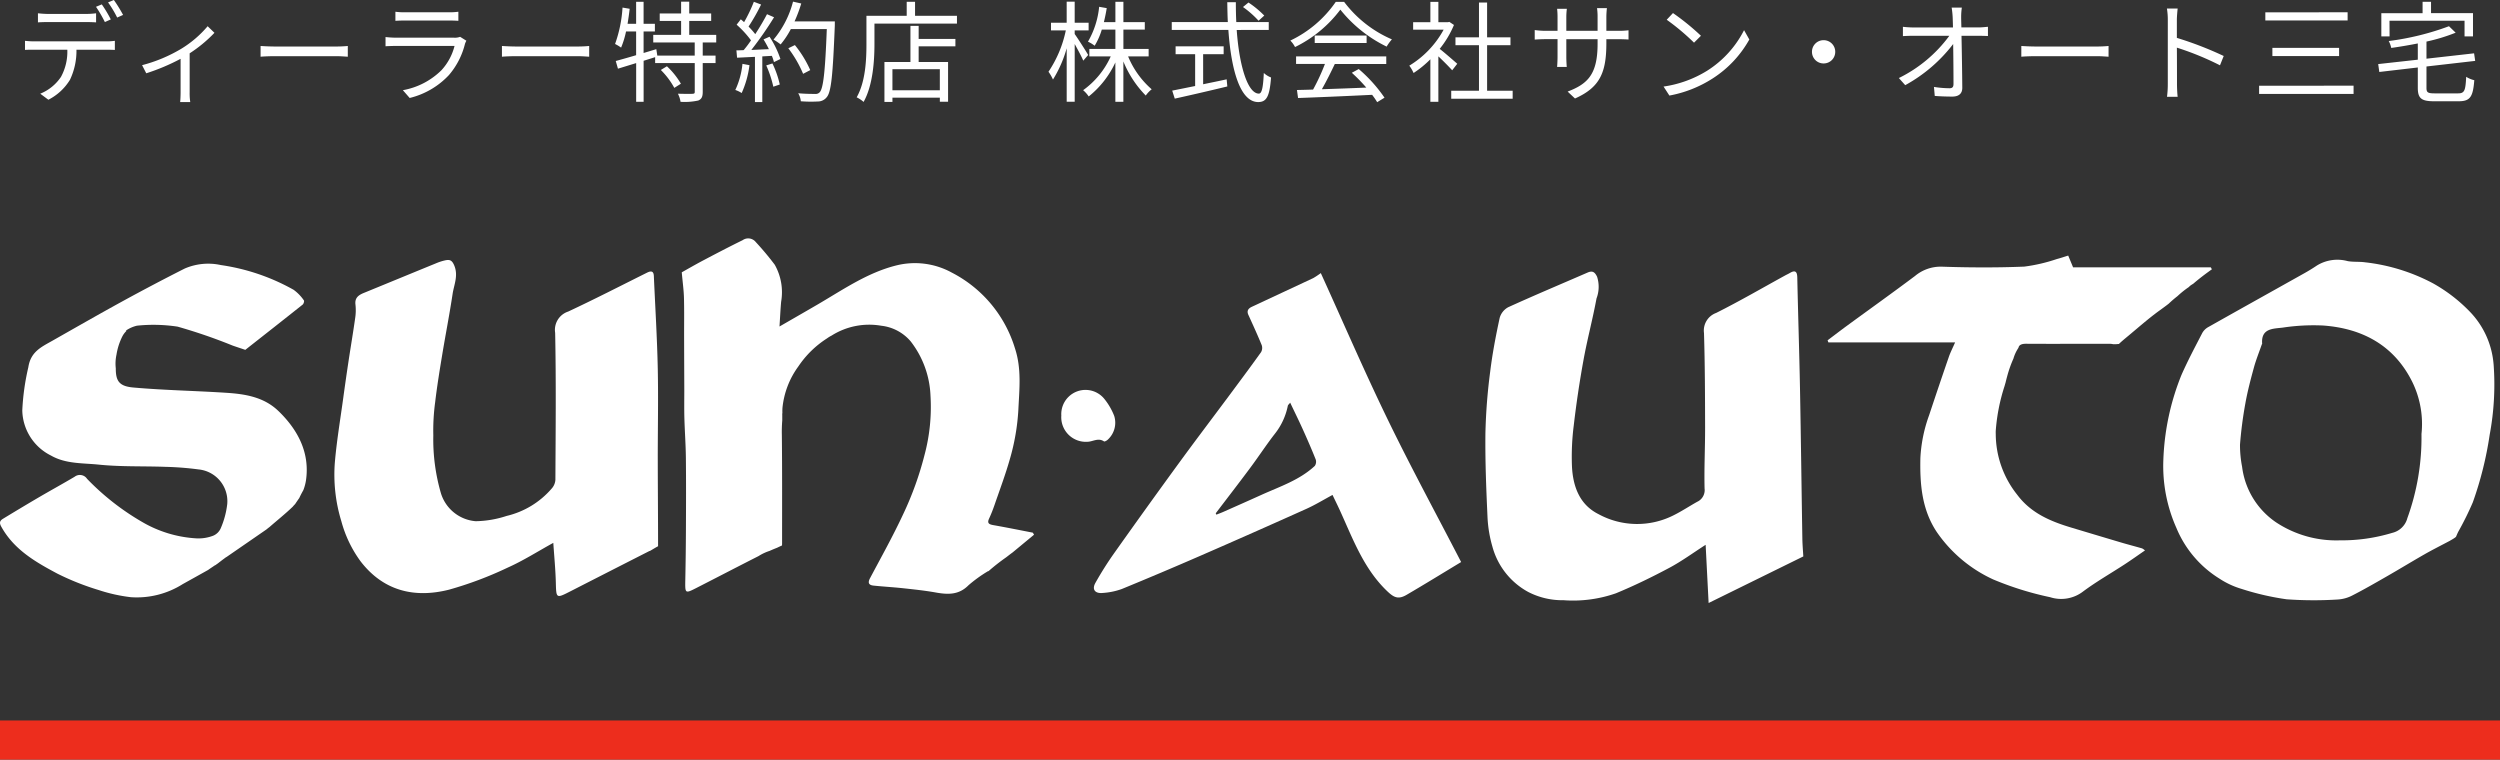
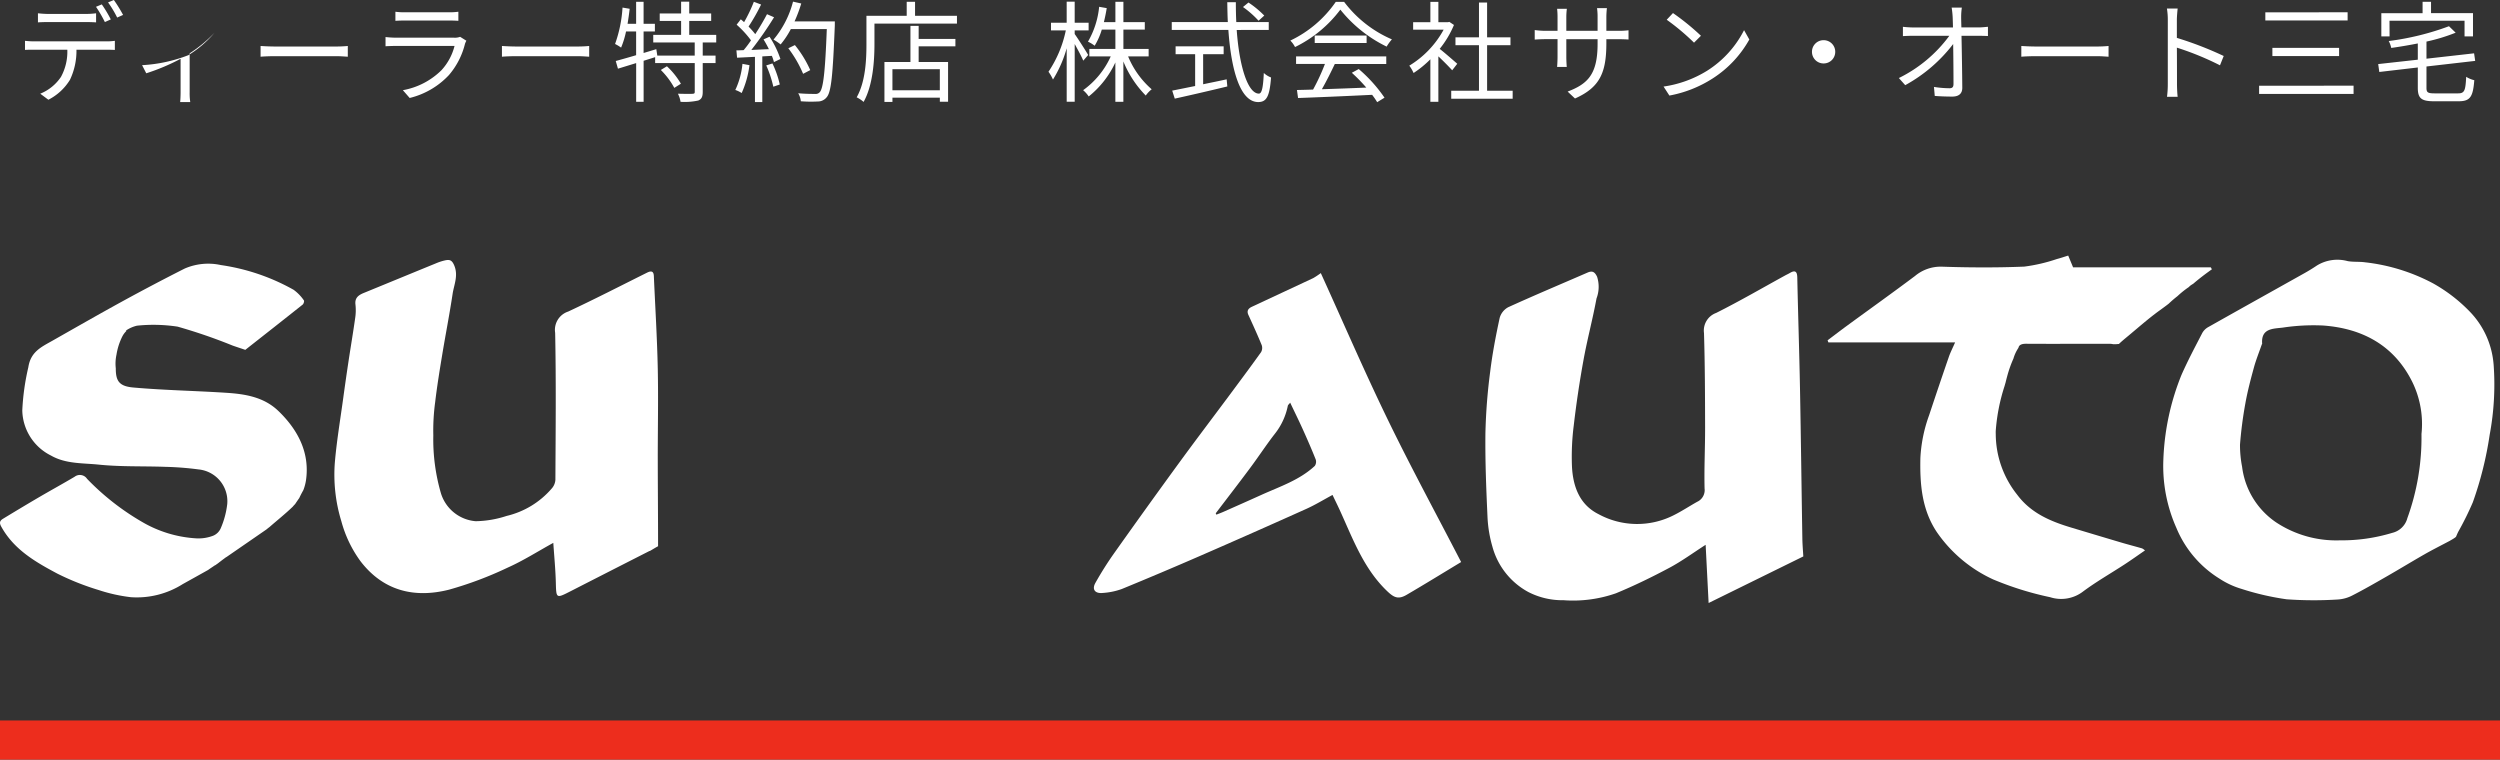
<svg xmlns="http://www.w3.org/2000/svg" width="319" height="96.928" viewBox="0 0 319 96.928">
  <rect x="0" y="0" width="319" height="96.928" fill="#333333" stroke="none" />
  <g transform="translate(8405 7763.928)">
    <g transform="translate(-8440 -7795)">
      <g transform="translate(35 61.499)">
-         <path d="M506.882,42.472a25.763,25.763,0,0,1,2.287-1.793c.263-.205.527-.411.8-.607l2.745-2.271-.155-.26c-1.683-.325-3.363-.669-5.052-.964-.554-.1-.8-.25-.526-.839s.505-1.189.715-1.8c.66-1.918,1.376-3.821,1.929-5.77a28.1,28.1,0,0,0,1.09-6.35c.126-2.621.416-5.208-.434-7.792a16.13,16.13,0,0,0-8.063-9.67,9.776,9.776,0,0,0-6.989-.936c-3.746.91-6.9,3.124-10.178,5.033-1.527.889-3.06,1.768-4.818,2.782.079-1.219.123-2.189.21-3.155a7.144,7.144,0,0,0-.814-4.726A36.842,36.842,0,0,0,477.2.451a1.232,1.232,0,0,0-1.67-.231c-1.681.823-3.34,1.691-5,2.565-1.046.553-2.07,1.147-2.768,1.535.119,1.328.257,2.3.282,3.268.043,1.671.013,3.343.018,5.015q.009,3.379.024,6.758c0,1.176-.021,2.353.01,3.528.046,1.7.173,3.395.192,5.093.033,3.023.02,6.046.007,9.069q-.014,3.25-.08,6.5c-.033,1.778-.041,1.788,1.448,1.029,2.634-1.344,5.256-2.712,7.894-4.048a6.158,6.158,0,0,1,1.416-.666c.315-.143.635-.274.956-.4.206-.1.415-.2.626-.291.006-.11.009-.216.009-.322,0-4.613.021-9.226-.031-13.839a17.49,17.49,0,0,1,.054-1.8c0-.012,0-.023,0-.035v-.7a.471.471,0,0,1,.017-.2,6.406,6.406,0,0,1,.01-.675,10.737,10.737,0,0,1,2.023-5.271,12.514,12.514,0,0,1,3.671-3.589,3.627,3.627,0,0,1,.567-.346,8.993,8.993,0,0,1,6.345-1.261,5.764,5.764,0,0,1,3.745,1.986,12.05,12.05,0,0,1,2.537,6.947,23.678,23.678,0,0,1-.768,7.575,41.326,41.326,0,0,1-2.721,7.543c-1.291,2.775-2.788,5.454-4.226,8.16-.32.6-.157.885.454.949,1.254.13,2.514.2,3.767.335,1.4.153,2.806.3,4.192.549,1.533.271,2.922.317,4.151-.93a17.641,17.641,0,0,1,2.512-1.81l.019.028" transform="translate(-380.77 0)" fill="#fff" />
        <path d="M269.643,51.925c.353-.206.7-.424,1.059-.617,0-3.656-.034-7.312-.039-10.967-.005-3.9.082-7.795,0-11.689-.083-3.941-.326-7.878-.5-11.817-.029-.666-.37-.681-.869-.433-3.352,1.669-6.682,3.384-10.073,4.968a2.453,2.453,0,0,0-1.651,2.712c.128,6.248.061,12.5.031,18.752a1.831,1.831,0,0,1-.479,1.121,10.885,10.885,0,0,1-5.75,3.489,13.281,13.281,0,0,1-3.942.672,5.067,5.067,0,0,1-4.425-3.531,24.585,24.585,0,0,1-.982-7.416,27.125,27.125,0,0,1,.238-4.257c.236-2,.562-4,.89-5.991.429-2.6.939-5.193,1.332-7.8.182-1.209.771-2.374.184-3.7-.288-.651-.6-.692-1.091-.6a6.655,6.655,0,0,0-1.225.394c-3.068,1.253-6.131,2.518-9.2,3.774-.679.278-1.172.627-1.06,1.5a6.653,6.653,0,0,1-.046,1.756c-.255,1.809-.562,3.611-.835,5.418q-.356,2.357-.678,4.719c-.373,2.731-.832,5.456-1.071,8.2a20.281,20.281,0,0,0,.826,7.532,15.381,15.381,0,0,0,2.439,5.1c2.9,3.788,6.869,4.761,11.3,3.638a46.833,46.833,0,0,0,7.475-2.808c2-.891,3.858-2.08,5.832-3.165.11,1.652.275,3.328.321,5.007.059,2.122.015,2.119,1.946,1.133q5-2.556,10.028-5.114l.015.012" transform="translate(-186.732 -12.037)" fill="#fff" />
        <path d="M1059.7,58.993l-12.087,5.946c-.131-2.543-.254-4.943-.381-7.426-1.575,1.01-3.039,2.088-4.627,2.935-2.216,1.182-4.485,2.289-6.806,3.246a16.546,16.546,0,0,1-6.7.888,9.473,9.473,0,0,1-4.513-1.057,9.355,9.355,0,0,1-4.562-5.78,16.22,16.22,0,0,1-.626-3.784c-.161-3.57-.309-7.146-.265-10.717a72.717,72.717,0,0,1,.608-7.825c.279-2.3.721-4.587,1.209-6.854a2.234,2.234,0,0,1,1.095-1.371c3.352-1.526,6.749-2.952,10.127-4.421.625-.272.92-.061,1.208.532a4.173,4.173,0,0,1-.072,2.772c-.481,2.618-1.177,5.2-1.653,7.816q-.758,4.163-1.249,8.373a31.531,31.531,0,0,0-.23,5.254c.127,2.526.956,4.859,3.372,6.072a10.3,10.3,0,0,0,9.568.167c1.045-.515,2.022-1.167,3.041-1.736a1.636,1.636,0,0,0,.94-1.694c-.065-2.591.073-5.187.067-7.781-.009-4.019-.019-8.04-.141-12.056a2.388,2.388,0,0,1,1.547-2.564c2.994-1.5,5.9-3.189,8.836-4.8.188-.1.387-.189.572-.3.681-.4.931-.189.948.575.1,4.729.257,9.458.347,14.187.12,6.37.194,12.74.3,19.11.014.849.09,1.7.123,2.29" transform="translate(-829.593 -18.422)" fill="#fff" />
        <path d="M1526.253,28.05a10.887,10.887,0,0,0-2.994-6.673,20.244,20.244,0,0,0-4.707-3.638,24.181,24.181,0,0,0-8.717-2.7c-.73-.1-1.486-.018-2.206-.151a4.99,4.99,0,0,0-3.91.557c-.533.359-1.084.695-1.645,1.009-4.078,2.287-8.164,4.56-12.236,6.857a1.969,1.969,0,0,0-.757.752c-.914,1.771-1.854,3.534-2.657,5.356a31.811,31.811,0,0,0-2.308,10.818,19.415,19.415,0,0,0,1.667,8.705,13.8,13.8,0,0,0,5.505,6.47,10.611,10.611,0,0,0,2.8,1.3,34.147,34.147,0,0,0,5.754,1.329,48.554,48.554,0,0,0,6.506.028,4.617,4.617,0,0,0,1.894-.524c1.506-.769,2.972-1.618,4.44-2.46,1.6-.918,3.174-1.879,4.775-2.794.965-.551,1.96-1.049,3.19-1.7l0,0,.116-.068c.147-.084.3-.169.437-.262l.092-.062.062-.045c.038-.03.072-.064.108-.1.09-.21.178-.421.279-.624a39.1,39.1,0,0,0,1.868-3.776,45.221,45.221,0,0,0,2.146-8.609,34.848,34.848,0,0,0,.5-9M1515.23,47.762a2.614,2.614,0,0,1-1.9,1.8,22.141,22.141,0,0,1-6.674.956,13.936,13.936,0,0,1-8.125-2.275,10.059,10.059,0,0,1-4.366-7.1,14.518,14.518,0,0,1-.269-2.835,51.521,51.521,0,0,1,.689-5.291c.275-1.535.676-3.051,1.088-4.557.274-1,.667-1.964,1.007-2.944.01-.029.046-.055.044-.081-.161-2,1.428-1.91,2.628-2.061a26.168,26.168,0,0,1,5.152-.267c5.088.372,9.134,2.594,11.425,7.3a12.184,12.184,0,0,1,1.125,6.54,30.24,30.24,0,0,1-1.829,10.81" transform="translate(-1208.072 -11.998)" fill="#fff" />
        <path d="M35.528,36.207c-1.844-1.784-4.221-2.169-6.628-2.326-3.961-.259-7.938-.325-11.89-.676-1.791-.159-2.239-.819-2.235-2.432a5.376,5.376,0,0,1,.088-1.756,7.975,7.975,0,0,1,.731-2.3,2.749,2.749,0,0,1,.541-.735l-.065-.045a4.224,4.224,0,0,1,1.411-.622,20.531,20.531,0,0,1,5.178.123,67.733,67.733,0,0,1,7.008,2.41c.466.165.936.317,1.633.553,2.341-1.842,4.839-3.8,7.322-5.777.125-.1.225-.452.155-.535a5.557,5.557,0,0,0-1.309-1.351,26.694,26.694,0,0,0-9.29-3.158,7.528,7.528,0,0,0-4.625.453q-3.945,1.995-7.826,4.117c-3.049,1.67-6.066,3.4-9.09,5.114-1.367.775-2.722,1.382-3.021,3.347a30.378,30.378,0,0,0-.772,5.515A6.581,6.581,0,0,0,6.5,41.884c1.879,1.084,4.061.951,6.11,1.162,2.81.288,5.659.177,8.489.282a38.86,38.86,0,0,1,4.229.329,4.074,4.074,0,0,1,3.67,4.4,10.837,10.837,0,0,1-.815,3.069,1.814,1.814,0,0,1-.959.98,5.2,5.2,0,0,1-2.155.349,15.429,15.429,0,0,1-6.989-2.129,32.01,32.01,0,0,1-6.969-5.466,1.1,1.1,0,0,0-1.59-.267c-1.5.891-3.038,1.732-4.547,2.615-1.538.9-3.064,1.819-4.587,2.744-.381.231-.513.48-.239.981,1.615,2.951,4.387,4.541,7.186,6.029A33.4,33.4,0,0,0,12.6,59.051a20.679,20.679,0,0,0,4.109.911,10.962,10.962,0,0,0,6.606-1.67q1.623-.9,3.243-1.808c.266-.194.546-.369.816-.558a.411.411,0,0,1,.117-.056q.142-.107.291-.207.363-.285.733-.562h0l.032-.022c.086-.064.171-.129.258-.192a.351.351,0,0,1,.084-.045l5.124-3.535c.117-.1.241-.2.367-.291,1-.874,2.042-1.7,3-2.627a.566.566,0,0,1,.044-.061c.076-.085.156-.167.234-.249.173-.26.349-.518.53-.772.156-.345.336-.677.52-1.008a5.92,5.92,0,0,0,.335-1.246c.509-3.508-1.012-6.429-3.512-8.846" transform="translate(0 -14.186)" fill="#fff" />
        <path d="M1302.792,13.261h-17.565l-.623-1.5c-.553.17-.985.324-1.427.435a21.411,21.411,0,0,1-4.181.974c-3.5.142-7,.126-10.5.008a5.106,5.106,0,0,0-3.44,1.187c-2.856,2.143-5.764,4.217-8.646,6.325-.844.617-1.672,1.255-2.508,1.883l.1.266h16.171c-.319.728-.6,1.273-.8,1.848q-1.282,3.717-2.518,7.449a18.606,18.606,0,0,0-1.113,5.46c-.069,3.337.175,6.571,2.106,9.461a17.67,17.67,0,0,0,7.2,6.036,40.162,40.162,0,0,0,7.253,2.26,4.587,4.587,0,0,0,4.239-.757c1.683-1.246,3.515-2.291,5.273-3.439.855-.558,1.686-1.153,2.587-1.771a1.716,1.716,0,0,0-.37-.262c-.878-.254-1.764-.482-2.64-.741-2.142-.634-4.282-1.279-6.422-1.921-2.663-.8-5.144-1.856-6.885-4.2a12.491,12.491,0,0,1-2.724-7.7c-.006-.153-.008-.305,0-.457a24.1,24.1,0,0,1,1.12-5.682c.044-.155.089-.31.134-.465q.092-.391.2-.778a14.84,14.84,0,0,1,.8-2.267,4.944,4.944,0,0,1,.642-1.382c.079-.395.444-.521,1.011-.517,3.563.026,7.125-.006,10.688.007a1.717,1.717,0,0,1,.377.049h.037l.024,0a3.174,3.174,0,0,1,.318,0,3.5,3.5,0,0,1,.361-.025c.288-.282.6-.541.9-.792,1.423-1.17,2.789-2.4,4.285-3.482.392-.283.784-.567,1.165-.864a13.844,13.844,0,0,1,1.117-.961,11.861,11.861,0,0,1,1.46-1.169,1.584,1.584,0,0,1,.308-.263c.076-.053.157-.1.238-.146.764-.66,1.571-1.269,2.394-1.854l-.136-.252" transform="translate(-1020.701 -9.577)" fill="#fff" />
        <path d="M779.478,23.8c2.86,6.288,5.556,12.541,8.527,18.66s6.21,12.087,9.373,18.2c-2.308,1.393-4.612,2.814-6.949,4.18-1.039.608-1.594.382-2.45-.429-2.976-2.821-4.356-6.561-5.989-10.161-.316-.7-.656-1.382-1.022-2.152-1.14.612-2.205,1.267-3.336,1.776q-6.718,3.022-13.472,5.963-5.021,2.188-10.089,4.268a8.908,8.908,0,0,1-2.417.5c-.986.1-1.412-.436-.945-1.28a42.489,42.489,0,0,1,2.512-3.959q4.032-5.69,8.142-11.325c2.069-2.837,4.193-5.633,6.289-8.45,1.411-1.9,2.827-3.793,4.2-5.715a1.092,1.092,0,0,0,.078-.9c-.531-1.3-1.118-2.577-1.7-3.856-.237-.524,0-.821.447-1.031q3.917-1.829,7.833-3.66a9.946,9.946,0,0,0,.961-.637M766.066,54.442l.079.172c.3-.119.607-.229.9-.36,1.617-.717,3.234-1.433,4.846-2.162,2.363-1.069,4.867-1.885,6.817-3.7a.935.935,0,0,0,.11-.83c-.508-1.279-1.06-2.542-1.627-3.8-.507-1.124-1.053-2.23-1.625-3.435-.159.2-.274.283-.3.385A8.393,8.393,0,0,1,773.7,44.18c-1.136,1.448-2.142,3-3.242,4.475-1.445,1.943-2.927,3.859-4.393,5.786" transform="translate(-610.938 -19.371)" fill="#fff" />
-         <path d="M728.015,107.07a3.091,3.091,0,0,1,5.517-2.054,8.148,8.148,0,0,1,1.234,2.138,2.919,2.919,0,0,1-.761,2.973c-.124.151-.461.337-.544.28-.728-.5-1.408.029-2.1.048a3.139,3.139,0,0,1-3.342-3.385" transform="translate(-592.593 -84.511)" fill="#fff" />
      </g>
-       <path d="M2.842-10.234v1.162c.364-.028.826-.042,1.288-.042H8.96c.406,0,.9.014,1.3.042v-1.162a10.164,10.164,0,0,1-1.3.084H4.116A12.166,12.166,0,0,1,2.842-10.234ZM1.19-6.72v1.162c.378-.028.784-.028,1.2-.028h4.2a6.71,6.71,0,0,1-.812,3.472A5.8,5.8,0,0,1,3.136.028L4.172.8A6.9,6.9,0,0,0,6.93-1.75a8.58,8.58,0,0,0,.826-3.836h3.808c.336,0,.784.014,1.092.028V-6.72a7.505,7.505,0,0,1-1.092.07H2.394A10.728,10.728,0,0,1,1.19-6.72Zm9.8-4.648-.742.308a16,16,0,0,1,1.134,1.946l.756-.336A16.155,16.155,0,0,0,10.99-11.368Zm1.54-.56-.742.308A13.335,13.335,0,0,1,12.95-9.688l.756-.336A18.412,18.412,0,0,0,12.53-11.928Zm3.6,8.316.532,1.036a26.277,26.277,0,0,0,4.382-1.848V-.14c0,.434-.028,1.008-.056,1.232h1.288A7.379,7.379,0,0,1,22.2-.14V-5.124a17.345,17.345,0,0,0,3.164-2.618l-.868-.84a13.835,13.835,0,0,1-3.332,2.856A19.082,19.082,0,0,1,16.128-3.612Zm15.12-2.45V-4.69c.434-.042,1.176-.07,1.946-.07H40.88c.63,0,1.218.056,1.5.07V-6.062c-.308.028-.812.07-1.512.07H33.194C32.41-5.992,31.668-6.034,31.248-6.062ZM48.454-10.43v1.162c.378-.028.826-.042,1.26-.042H55.2c.476,0,.952.014,1.288.042V-10.43a8.72,8.72,0,0,1-1.274.07h-5.5A8.755,8.755,0,0,1,48.454-10.43Zm9.058,3.7-.8-.5a1.86,1.86,0,0,1-.77.112H48.566a13.232,13.232,0,0,1-1.372-.084v1.176c.5-.028,1.036-.042,1.372-.042H56a7.157,7.157,0,0,1-1.666,3.094A9.329,9.329,0,0,1,49.406-.42l.868.994a10.138,10.138,0,0,0,5.012-2.926A9.642,9.642,0,0,0,57.33-6.328,2.448,2.448,0,0,1,57.512-6.734Zm4.536.672V-4.69c.434-.042,1.176-.07,1.946-.07H71.68c.63,0,1.218.056,1.5.07V-6.062c-.308.028-.812.07-1.512.07H63.994C63.21-5.992,62.468-6.034,62.048-6.062ZM82.32-3A9.861,9.861,0,0,1,84.042-.714l.84-.532A9.828,9.828,0,0,0,83.1-3.472ZM89.39-6.51v-.966H85.946V-9.254h2.8v-.952h-2.8v-1.512H84.91v1.512H82.18v.952h2.73v1.778H81.354v.966h5.292v1.68H81.872l-.126-.826-1.624.49V-7.91h1.442v-.98H80.122V-11.7H79.17V-8.89H78.078c.1-.63.2-1.274.266-1.918l-.91-.154a16.8,16.8,0,0,1-.952,4.648,5.094,5.094,0,0,1,.77.462,11.2,11.2,0,0,0,.63-2.058H79.17v3.024c-.98.294-1.89.546-2.6.742l.28.98,2.324-.714V1.064h.952V-4.172l1.47-.462v.756h5.054V-.224c0,.21-.056.252-.294.266S85.358.056,84.5.028a3.319,3.319,0,0,1,.336,1.036A8.124,8.124,0,0,0,87.094.9c.434-.182.574-.49.574-1.106V-3.878h1.638V-4.83H87.668V-6.51Zm3.346,2.73a10.061,10.061,0,0,1-.91,3.332,3.637,3.637,0,0,1,.812.392,12.321,12.321,0,0,0,.994-3.556Zm3.038.2a13.943,13.943,0,0,1,.9,2.716l.826-.28a12.128,12.128,0,0,0-.938-2.688ZM95.424-6.9a13.09,13.09,0,0,1,.686,1.246c-.77.028-1.54.07-2.24.1a45.215,45.215,0,0,0,2.9-4.172l-.9-.392c-.392.756-.924,1.666-1.5,2.548a9.853,9.853,0,0,0-.854-.966,25.19,25.19,0,0,0,1.6-2.814l-.924-.35a19.11,19.11,0,0,1-1.246,2.6c-.14-.126-.28-.252-.42-.364l-.532.686a12.718,12.718,0,0,1,1.834,2A13.748,13.748,0,0,1,92.89-5.53c-.322.014-.644.028-.924.028l.084.938,2.282-.112V1.092h.938V-4.732l1.218-.07a4.831,4.831,0,0,1,.266.8L97.58-4.4a11.967,11.967,0,0,0-1.386-2.842Zm9.1-2.3H99.386a17.783,17.783,0,0,0,.854-2.282l-1.05-.238A12.309,12.309,0,0,1,96.7-6.874a7.383,7.383,0,0,1,.91.616,11.081,11.081,0,0,0,1.3-1.96H103.5c-.21,5.46-.448,7.588-.91,8.064a.687.687,0,0,1-.6.21c-.35,0-1.2,0-2.142-.084a2.382,2.382,0,0,1,.336,1.022,16.377,16.377,0,0,0,2.156.028A1.44,1.44,0,0,0,103.5.462c.574-.686.77-2.856,1.022-9.128Zm-3.136,6.216a14.157,14.157,0,0,0-1.96-3.192l-.84.406a14.99,14.99,0,0,1,1.89,3.262ZM117.922-.406h-6.048V-3.094h6.048Zm-2.7-8.218h-1.05v4.606h-3.318v5.1h1.022V.532h6.048V1.05h1.05V-4.018H115.22v-2h4.69v-.938h-4.69Zm-.462-1.288V-11.7h-1.064v1.792h-5.138V-6.3c0,1.988-.112,4.788-1.246,6.79a3.876,3.876,0,0,1,.882.588c1.19-2.114,1.386-5.25,1.386-7.378V-8.918h10.528v-.994Zm22.092,5c-.238-.42-1.344-2.156-1.722-2.674V-8.05h1.778v-.98h-1.778v-2.688h-1.022V-9.03h-2v.98h1.89a14.856,14.856,0,0,1-2.212,5.278,5.4,5.4,0,0,1,.574.994,15.293,15.293,0,0,0,1.75-3.99V1.05h1.022V-6.314c.406.742.9,1.652,1.092,2.128Zm7.714.182v-.952h-3.22V-8.148h2.73V-9.1h-2.73v-2.6h-1.022v2.6h-1.47c.14-.574.266-1.176.364-1.792l-.966-.168a11.053,11.053,0,0,1-1.428,4.452,3.964,3.964,0,0,1,.854.518,8.756,8.756,0,0,0,.91-2.058h1.736v2.464H137v.952h2.73A10.691,10.691,0,0,1,136.206-.42a3.885,3.885,0,0,1,.714.8,12.037,12.037,0,0,0,3.4-4.34V1.064h1.022V-4.088A13.439,13.439,0,0,0,144.2.266a3.729,3.729,0,0,1,.756-.8,11.225,11.225,0,0,1-3.01-4.2ZM159.32-9.94a12.158,12.158,0,0,0-2.016-1.666l-.7.574a12.1,12.1,0,0,1,1.988,1.75Zm-7.8,4.928h2.618V-6.02h-6.132v1.008H150.5v4.06c-1.12.224-2.142.434-2.926.588L147.9.658c1.778-.392,4.34-.98,6.706-1.554l-.084-.91c-1.008.224-2.016.42-3,.63Zm8.372-3.094V-9.114H155.75c-.042-.826-.056-1.666-.056-2.534H154.6c.014.854.028,1.708.07,2.534h-7.154v1.008h7.224c.364,5.18,1.526,9.2,3.808,9.2,1.064,0,1.456-.714,1.638-3.136a2.913,2.913,0,0,1-.924-.574c-.084,1.862-.252,2.632-.63,2.632-1.386,0-2.492-3.4-2.828-8.12Zm3.486,4.34h3.682A26.421,26.421,0,0,1,165.55-.5c-.756.028-1.456.042-2.058.056l.14,1.022c2.394-.084,6.02-.238,9.45-.406a8.761,8.761,0,0,1,.644.938l.938-.574a18.646,18.646,0,0,0-3.29-3.654l-.882.476a21.514,21.514,0,0,1,1.848,1.89c-1.96.084-3.934.154-5.67.21.56-.98,1.162-2.184,1.652-3.22h6.566v-.966H163.38Zm2.38-3.626v.952h6.622v-.952Zm2.688-4.3a14.708,14.708,0,0,1-5.8,4.942,3.271,3.271,0,0,1,.6.826,16.014,16.014,0,0,0,5.782-4.774,17.162,17.162,0,0,0,5.908,4.718,5.576,5.576,0,0,1,.672-.924,15.083,15.083,0,0,1-6.1-4.788Zm15.5,7.9c-.35-.308-1.582-1.386-2.24-1.9a12.58,12.58,0,0,0,1.82-3.052l-.588-.392-.182.042h-1.218v-2.6h-1.022v2.6h-2.2v.952h3.892a12.144,12.144,0,0,1-4.382,4.592,4.709,4.709,0,0,1,.546.938,13.22,13.22,0,0,0,2.142-1.75V1.064h1.022v-5.8c.63.588,1.4,1.372,1.764,1.778ZM187.754-.35V-6.16h2.982V-7.168h-2.982v-4.438h-1.036v4.438h-3V-6.16h3V-.35h-3.542V.672h7.84V-.35Zm15.218-6.076v-.5h1.54c.616,0,1.134.028,1.288.042V-8.064a10.294,10.294,0,0,1-1.288.07h-1.54v-1.75a10.617,10.617,0,0,1,.07-1.148h-1.26a7.8,7.8,0,0,1,.07,1.148v1.75h-3.99V-9.786a8.644,8.644,0,0,1,.07-1.022h-1.246a8.648,8.648,0,0,1,.056,1.022v1.792H195.23a10.264,10.264,0,0,1-1.4-.1v1.218c.168-.014.8-.056,1.4-.056h1.512v2.268c0,.532-.042,1.134-.056,1.274h1.232c-.014-.14-.056-.756-.056-1.274V-6.93h3.99v.588c0,3.92-1.274,5.124-3.822,6.1l.938.882C202.174-.784,202.972-2.7,202.972-6.426Zm8.5-3.836-.8.854a29.076,29.076,0,0,1,3.486,2.926l.882-.882A30.656,30.656,0,0,0,211.47-10.262Zm-1.2,9.38.742,1.148a15.346,15.346,0,0,0,5.5-2.17,13.988,13.988,0,0,0,4.7-4.984l-.672-1.19a13.188,13.188,0,0,1-4.676,5.152A14.456,14.456,0,0,1,210.266-.882ZM230.692-6.8a1.476,1.476,0,0,0-1.484,1.484,1.476,1.476,0,0,0,1.484,1.484,1.476,1.476,0,0,0,1.484-1.484A1.476,1.476,0,0,0,230.692-6.8Zm17.64-4.158h-1.3a11.614,11.614,0,0,1,.126,1.176c.014.322.028.8.042,1.358h-5.1a12.7,12.7,0,0,1-1.288-.084v1.19c.434-.028.84-.042,1.316-.042h4.606a17.622,17.622,0,0,1-6.44,5.39l.812.91a19.452,19.452,0,0,0,6.118-5.25c.028,1.876.042,3.962.042,5.082,0,.378-.112.56-.518.56a13.245,13.245,0,0,1-1.974-.168l.1,1.148c.686.056,1.512.084,2.24.084.84,0,1.274-.392,1.274-1.12-.014-1.75-.056-4.536-.1-6.636h2.226c.336,0,.826.014,1.148.028V-8.512c-.28.028-.826.084-1.19.084h-2.2c-.014-.56-.028-1.036-.028-1.358A8.306,8.306,0,0,1,248.332-10.962Zm7.588,4.9V-4.69c.434-.042,1.176-.07,1.946-.07h7.686c.63,0,1.218.056,1.5.07V-6.062c-.308.028-.812.07-1.512.07h-7.672C257.082-5.992,256.34-6.034,255.92-6.062Zm18.69,4.83a12.335,12.335,0,0,1-.1,1.652h1.358c-.056-.462-.084-1.218-.084-1.652,0-.406,0-2.52-.014-4.62a36.7,36.7,0,0,1,5.5,2.254l.476-1.19a44.747,44.747,0,0,0-5.978-2.31V-9.38c0-.42.056-1.022.1-1.456H274.5a8.835,8.835,0,0,1,.112,1.456Zm12.446-9.128v1.036h10.5V-10.36Zm.9,4.536v1.05h8.512v-1.05Zm-1.694,4.83V.056h12.054V-.994ZM302.9-9.282h9.576v2h1.078v-2.968H308.2V-11.7h-1.078v1.456h-5.264V-7.28h1.05Zm5.768,9.268c-.9,0-1.05-.126-1.05-.714V-3.444l6.216-.714-.14-.966-6.076.686V-6.622a23.2,23.2,0,0,0,3.724-1.134l-.854-.826a34.407,34.407,0,0,1-7.686,1.89,3.337,3.337,0,0,1,.322.882c1.092-.154,2.254-.35,3.388-.574v2.072l-5.054.56.14,1.008,4.914-.574v2.59c0,1.358.462,1.722,2.086,1.722h3.122c1.5,0,1.834-.588,2-2.688a3.389,3.389,0,0,1-1.036-.434c-.084,1.75-.21,2.114-1.022,2.114Z" transform="translate(37 43)" fill="#fff" />
+       <path d="M2.842-10.234v1.162c.364-.028.826-.042,1.288-.042H8.96c.406,0,.9.014,1.3.042v-1.162a10.164,10.164,0,0,1-1.3.084H4.116A12.166,12.166,0,0,1,2.842-10.234ZM1.19-6.72v1.162c.378-.028.784-.028,1.2-.028h4.2a6.71,6.71,0,0,1-.812,3.472A5.8,5.8,0,0,1,3.136.028L4.172.8A6.9,6.9,0,0,0,6.93-1.75a8.58,8.58,0,0,0,.826-3.836h3.808c.336,0,.784.014,1.092.028V-6.72a7.505,7.505,0,0,1-1.092.07H2.394A10.728,10.728,0,0,1,1.19-6.72Zm9.8-4.648-.742.308a16,16,0,0,1,1.134,1.946l.756-.336A16.155,16.155,0,0,0,10.99-11.368Zm1.54-.56-.742.308A13.335,13.335,0,0,1,12.95-9.688l.756-.336A18.412,18.412,0,0,0,12.53-11.928Zm3.6,8.316.532,1.036a26.277,26.277,0,0,0,4.382-1.848V-.14c0,.434-.028,1.008-.056,1.232h1.288A7.379,7.379,0,0,1,22.2-.14V-5.124a17.345,17.345,0,0,0,3.164-2.618a13.835,13.835,0,0,1-3.332,2.856A19.082,19.082,0,0,1,16.128-3.612Zm15.12-2.45V-4.69c.434-.042,1.176-.07,1.946-.07H40.88c.63,0,1.218.056,1.5.07V-6.062c-.308.028-.812.07-1.512.07H33.194C32.41-5.992,31.668-6.034,31.248-6.062ZM48.454-10.43v1.162c.378-.028.826-.042,1.26-.042H55.2c.476,0,.952.014,1.288.042V-10.43a8.72,8.72,0,0,1-1.274.07h-5.5A8.755,8.755,0,0,1,48.454-10.43Zm9.058,3.7-.8-.5a1.86,1.86,0,0,1-.77.112H48.566a13.232,13.232,0,0,1-1.372-.084v1.176c.5-.028,1.036-.042,1.372-.042H56a7.157,7.157,0,0,1-1.666,3.094A9.329,9.329,0,0,1,49.406-.42l.868.994a10.138,10.138,0,0,0,5.012-2.926A9.642,9.642,0,0,0,57.33-6.328,2.448,2.448,0,0,1,57.512-6.734Zm4.536.672V-4.69c.434-.042,1.176-.07,1.946-.07H71.68c.63,0,1.218.056,1.5.07V-6.062c-.308.028-.812.07-1.512.07H63.994C63.21-5.992,62.468-6.034,62.048-6.062ZM82.32-3A9.861,9.861,0,0,1,84.042-.714l.84-.532A9.828,9.828,0,0,0,83.1-3.472ZM89.39-6.51v-.966H85.946V-9.254h2.8v-.952h-2.8v-1.512H84.91v1.512H82.18v.952h2.73v1.778H81.354v.966h5.292v1.68H81.872l-.126-.826-1.624.49V-7.91h1.442v-.98H80.122V-11.7H79.17V-8.89H78.078c.1-.63.2-1.274.266-1.918l-.91-.154a16.8,16.8,0,0,1-.952,4.648,5.094,5.094,0,0,1,.77.462,11.2,11.2,0,0,0,.63-2.058H79.17v3.024c-.98.294-1.89.546-2.6.742l.28.98,2.324-.714V1.064h.952V-4.172l1.47-.462v.756h5.054V-.224c0,.21-.056.252-.294.266S85.358.056,84.5.028a3.319,3.319,0,0,1,.336,1.036A8.124,8.124,0,0,0,87.094.9c.434-.182.574-.49.574-1.106V-3.878h1.638V-4.83H87.668V-6.51Zm3.346,2.73a10.061,10.061,0,0,1-.91,3.332,3.637,3.637,0,0,1,.812.392,12.321,12.321,0,0,0,.994-3.556Zm3.038.2a13.943,13.943,0,0,1,.9,2.716l.826-.28a12.128,12.128,0,0,0-.938-2.688ZM95.424-6.9a13.09,13.09,0,0,1,.686,1.246c-.77.028-1.54.07-2.24.1a45.215,45.215,0,0,0,2.9-4.172l-.9-.392c-.392.756-.924,1.666-1.5,2.548a9.853,9.853,0,0,0-.854-.966,25.19,25.19,0,0,0,1.6-2.814l-.924-.35a19.11,19.11,0,0,1-1.246,2.6c-.14-.126-.28-.252-.42-.364l-.532.686a12.718,12.718,0,0,1,1.834,2A13.748,13.748,0,0,1,92.89-5.53c-.322.014-.644.028-.924.028l.084.938,2.282-.112V1.092h.938V-4.732l1.218-.07a4.831,4.831,0,0,1,.266.8L97.58-4.4a11.967,11.967,0,0,0-1.386-2.842Zm9.1-2.3H99.386a17.783,17.783,0,0,0,.854-2.282l-1.05-.238A12.309,12.309,0,0,1,96.7-6.874a7.383,7.383,0,0,1,.91.616,11.081,11.081,0,0,0,1.3-1.96H103.5c-.21,5.46-.448,7.588-.91,8.064a.687.687,0,0,1-.6.21c-.35,0-1.2,0-2.142-.084a2.382,2.382,0,0,1,.336,1.022,16.377,16.377,0,0,0,2.156.028A1.44,1.44,0,0,0,103.5.462c.574-.686.77-2.856,1.022-9.128Zm-3.136,6.216a14.157,14.157,0,0,0-1.96-3.192l-.84.406a14.99,14.99,0,0,1,1.89,3.262ZM117.922-.406h-6.048V-3.094h6.048Zm-2.7-8.218h-1.05v4.606h-3.318v5.1h1.022V.532h6.048V1.05h1.05V-4.018H115.22v-2h4.69v-.938h-4.69Zm-.462-1.288V-11.7h-1.064v1.792h-5.138V-6.3c0,1.988-.112,4.788-1.246,6.79a3.876,3.876,0,0,1,.882.588c1.19-2.114,1.386-5.25,1.386-7.378V-8.918h10.528v-.994Zm22.092,5c-.238-.42-1.344-2.156-1.722-2.674V-8.05h1.778v-.98h-1.778v-2.688h-1.022V-9.03h-2v.98h1.89a14.856,14.856,0,0,1-2.212,5.278,5.4,5.4,0,0,1,.574.994,15.293,15.293,0,0,0,1.75-3.99V1.05h1.022V-6.314c.406.742.9,1.652,1.092,2.128Zm7.714.182v-.952h-3.22V-8.148h2.73V-9.1h-2.73v-2.6h-1.022v2.6h-1.47c.14-.574.266-1.176.364-1.792l-.966-.168a11.053,11.053,0,0,1-1.428,4.452,3.964,3.964,0,0,1,.854.518,8.756,8.756,0,0,0,.91-2.058h1.736v2.464H137v.952h2.73A10.691,10.691,0,0,1,136.206-.42a3.885,3.885,0,0,1,.714.8,12.037,12.037,0,0,0,3.4-4.34V1.064h1.022V-4.088A13.439,13.439,0,0,0,144.2.266a3.729,3.729,0,0,1,.756-.8,11.225,11.225,0,0,1-3.01-4.2ZM159.32-9.94a12.158,12.158,0,0,0-2.016-1.666l-.7.574a12.1,12.1,0,0,1,1.988,1.75Zm-7.8,4.928h2.618V-6.02h-6.132v1.008H150.5v4.06c-1.12.224-2.142.434-2.926.588L147.9.658c1.778-.392,4.34-.98,6.706-1.554l-.084-.91c-1.008.224-2.016.42-3,.63Zm8.372-3.094V-9.114H155.75c-.042-.826-.056-1.666-.056-2.534H154.6c.014.854.028,1.708.07,2.534h-7.154v1.008h7.224c.364,5.18,1.526,9.2,3.808,9.2,1.064,0,1.456-.714,1.638-3.136a2.913,2.913,0,0,1-.924-.574c-.084,1.862-.252,2.632-.63,2.632-1.386,0-2.492-3.4-2.828-8.12Zm3.486,4.34h3.682A26.421,26.421,0,0,1,165.55-.5c-.756.028-1.456.042-2.058.056l.14,1.022c2.394-.084,6.02-.238,9.45-.406a8.761,8.761,0,0,1,.644.938l.938-.574a18.646,18.646,0,0,0-3.29-3.654l-.882.476a21.514,21.514,0,0,1,1.848,1.89c-1.96.084-3.934.154-5.67.21.56-.98,1.162-2.184,1.652-3.22h6.566v-.966H163.38Zm2.38-3.626v.952h6.622v-.952Zm2.688-4.3a14.708,14.708,0,0,1-5.8,4.942,3.271,3.271,0,0,1,.6.826,16.014,16.014,0,0,0,5.782-4.774,17.162,17.162,0,0,0,5.908,4.718,5.576,5.576,0,0,1,.672-.924,15.083,15.083,0,0,1-6.1-4.788Zm15.5,7.9c-.35-.308-1.582-1.386-2.24-1.9a12.58,12.58,0,0,0,1.82-3.052l-.588-.392-.182.042h-1.218v-2.6h-1.022v2.6h-2.2v.952h3.892a12.144,12.144,0,0,1-4.382,4.592,4.709,4.709,0,0,1,.546.938,13.22,13.22,0,0,0,2.142-1.75V1.064h1.022v-5.8c.63.588,1.4,1.372,1.764,1.778ZM187.754-.35V-6.16h2.982V-7.168h-2.982v-4.438h-1.036v4.438h-3V-6.16h3V-.35h-3.542V.672h7.84V-.35Zm15.218-6.076v-.5h1.54c.616,0,1.134.028,1.288.042V-8.064a10.294,10.294,0,0,1-1.288.07h-1.54v-1.75a10.617,10.617,0,0,1,.07-1.148h-1.26a7.8,7.8,0,0,1,.07,1.148v1.75h-3.99V-9.786a8.644,8.644,0,0,1,.07-1.022h-1.246a8.648,8.648,0,0,1,.056,1.022v1.792H195.23a10.264,10.264,0,0,1-1.4-.1v1.218c.168-.014.8-.056,1.4-.056h1.512v2.268c0,.532-.042,1.134-.056,1.274h1.232c-.014-.14-.056-.756-.056-1.274V-6.93h3.99v.588c0,3.92-1.274,5.124-3.822,6.1l.938.882C202.174-.784,202.972-2.7,202.972-6.426Zm8.5-3.836-.8.854a29.076,29.076,0,0,1,3.486,2.926l.882-.882A30.656,30.656,0,0,0,211.47-10.262Zm-1.2,9.38.742,1.148a15.346,15.346,0,0,0,5.5-2.17,13.988,13.988,0,0,0,4.7-4.984l-.672-1.19a13.188,13.188,0,0,1-4.676,5.152A14.456,14.456,0,0,1,210.266-.882ZM230.692-6.8a1.476,1.476,0,0,0-1.484,1.484,1.476,1.476,0,0,0,1.484,1.484,1.476,1.476,0,0,0,1.484-1.484A1.476,1.476,0,0,0,230.692-6.8Zm17.64-4.158h-1.3a11.614,11.614,0,0,1,.126,1.176c.014.322.028.8.042,1.358h-5.1a12.7,12.7,0,0,1-1.288-.084v1.19c.434-.028.84-.042,1.316-.042h4.606a17.622,17.622,0,0,1-6.44,5.39l.812.91a19.452,19.452,0,0,0,6.118-5.25c.028,1.876.042,3.962.042,5.082,0,.378-.112.56-.518.56a13.245,13.245,0,0,1-1.974-.168l.1,1.148c.686.056,1.512.084,2.24.084.84,0,1.274-.392,1.274-1.12-.014-1.75-.056-4.536-.1-6.636h2.226c.336,0,.826.014,1.148.028V-8.512c-.28.028-.826.084-1.19.084h-2.2c-.014-.56-.028-1.036-.028-1.358A8.306,8.306,0,0,1,248.332-10.962Zm7.588,4.9V-4.69c.434-.042,1.176-.07,1.946-.07h7.686c.63,0,1.218.056,1.5.07V-6.062c-.308.028-.812.07-1.512.07h-7.672C257.082-5.992,256.34-6.034,255.92-6.062Zm18.69,4.83a12.335,12.335,0,0,1-.1,1.652h1.358c-.056-.462-.084-1.218-.084-1.652,0-.406,0-2.52-.014-4.62a36.7,36.7,0,0,1,5.5,2.254l.476-1.19a44.747,44.747,0,0,0-5.978-2.31V-9.38c0-.42.056-1.022.1-1.456H274.5a8.835,8.835,0,0,1,.112,1.456Zm12.446-9.128v1.036h10.5V-10.36Zm.9,4.536v1.05h8.512v-1.05Zm-1.694,4.83V.056h12.054V-.994ZM302.9-9.282h9.576v2h1.078v-2.968H308.2V-11.7h-1.078v1.456h-5.264V-7.28h1.05Zm5.768,9.268c-.9,0-1.05-.126-1.05-.714V-3.444l6.216-.714-.14-.966-6.076.686V-6.622a23.2,23.2,0,0,0,3.724-1.134l-.854-.826a34.407,34.407,0,0,1-7.686,1.89,3.337,3.337,0,0,1,.322.882c1.092-.154,2.254-.35,3.388-.574v2.072l-5.054.56.14,1.008,4.914-.574v2.59c0,1.358.462,1.722,2.086,1.722h3.122c1.5,0,1.834-.588,2-2.688a3.389,3.389,0,0,1-1.036-.434c-.084,1.75-.21,2.114-1.022,2.114Z" transform="translate(37 43)" fill="#fff" />
      <rect width="319" height="5" transform="translate(35 123)" fill="#ed2d1d" />
    </g>
  </g>
</svg>